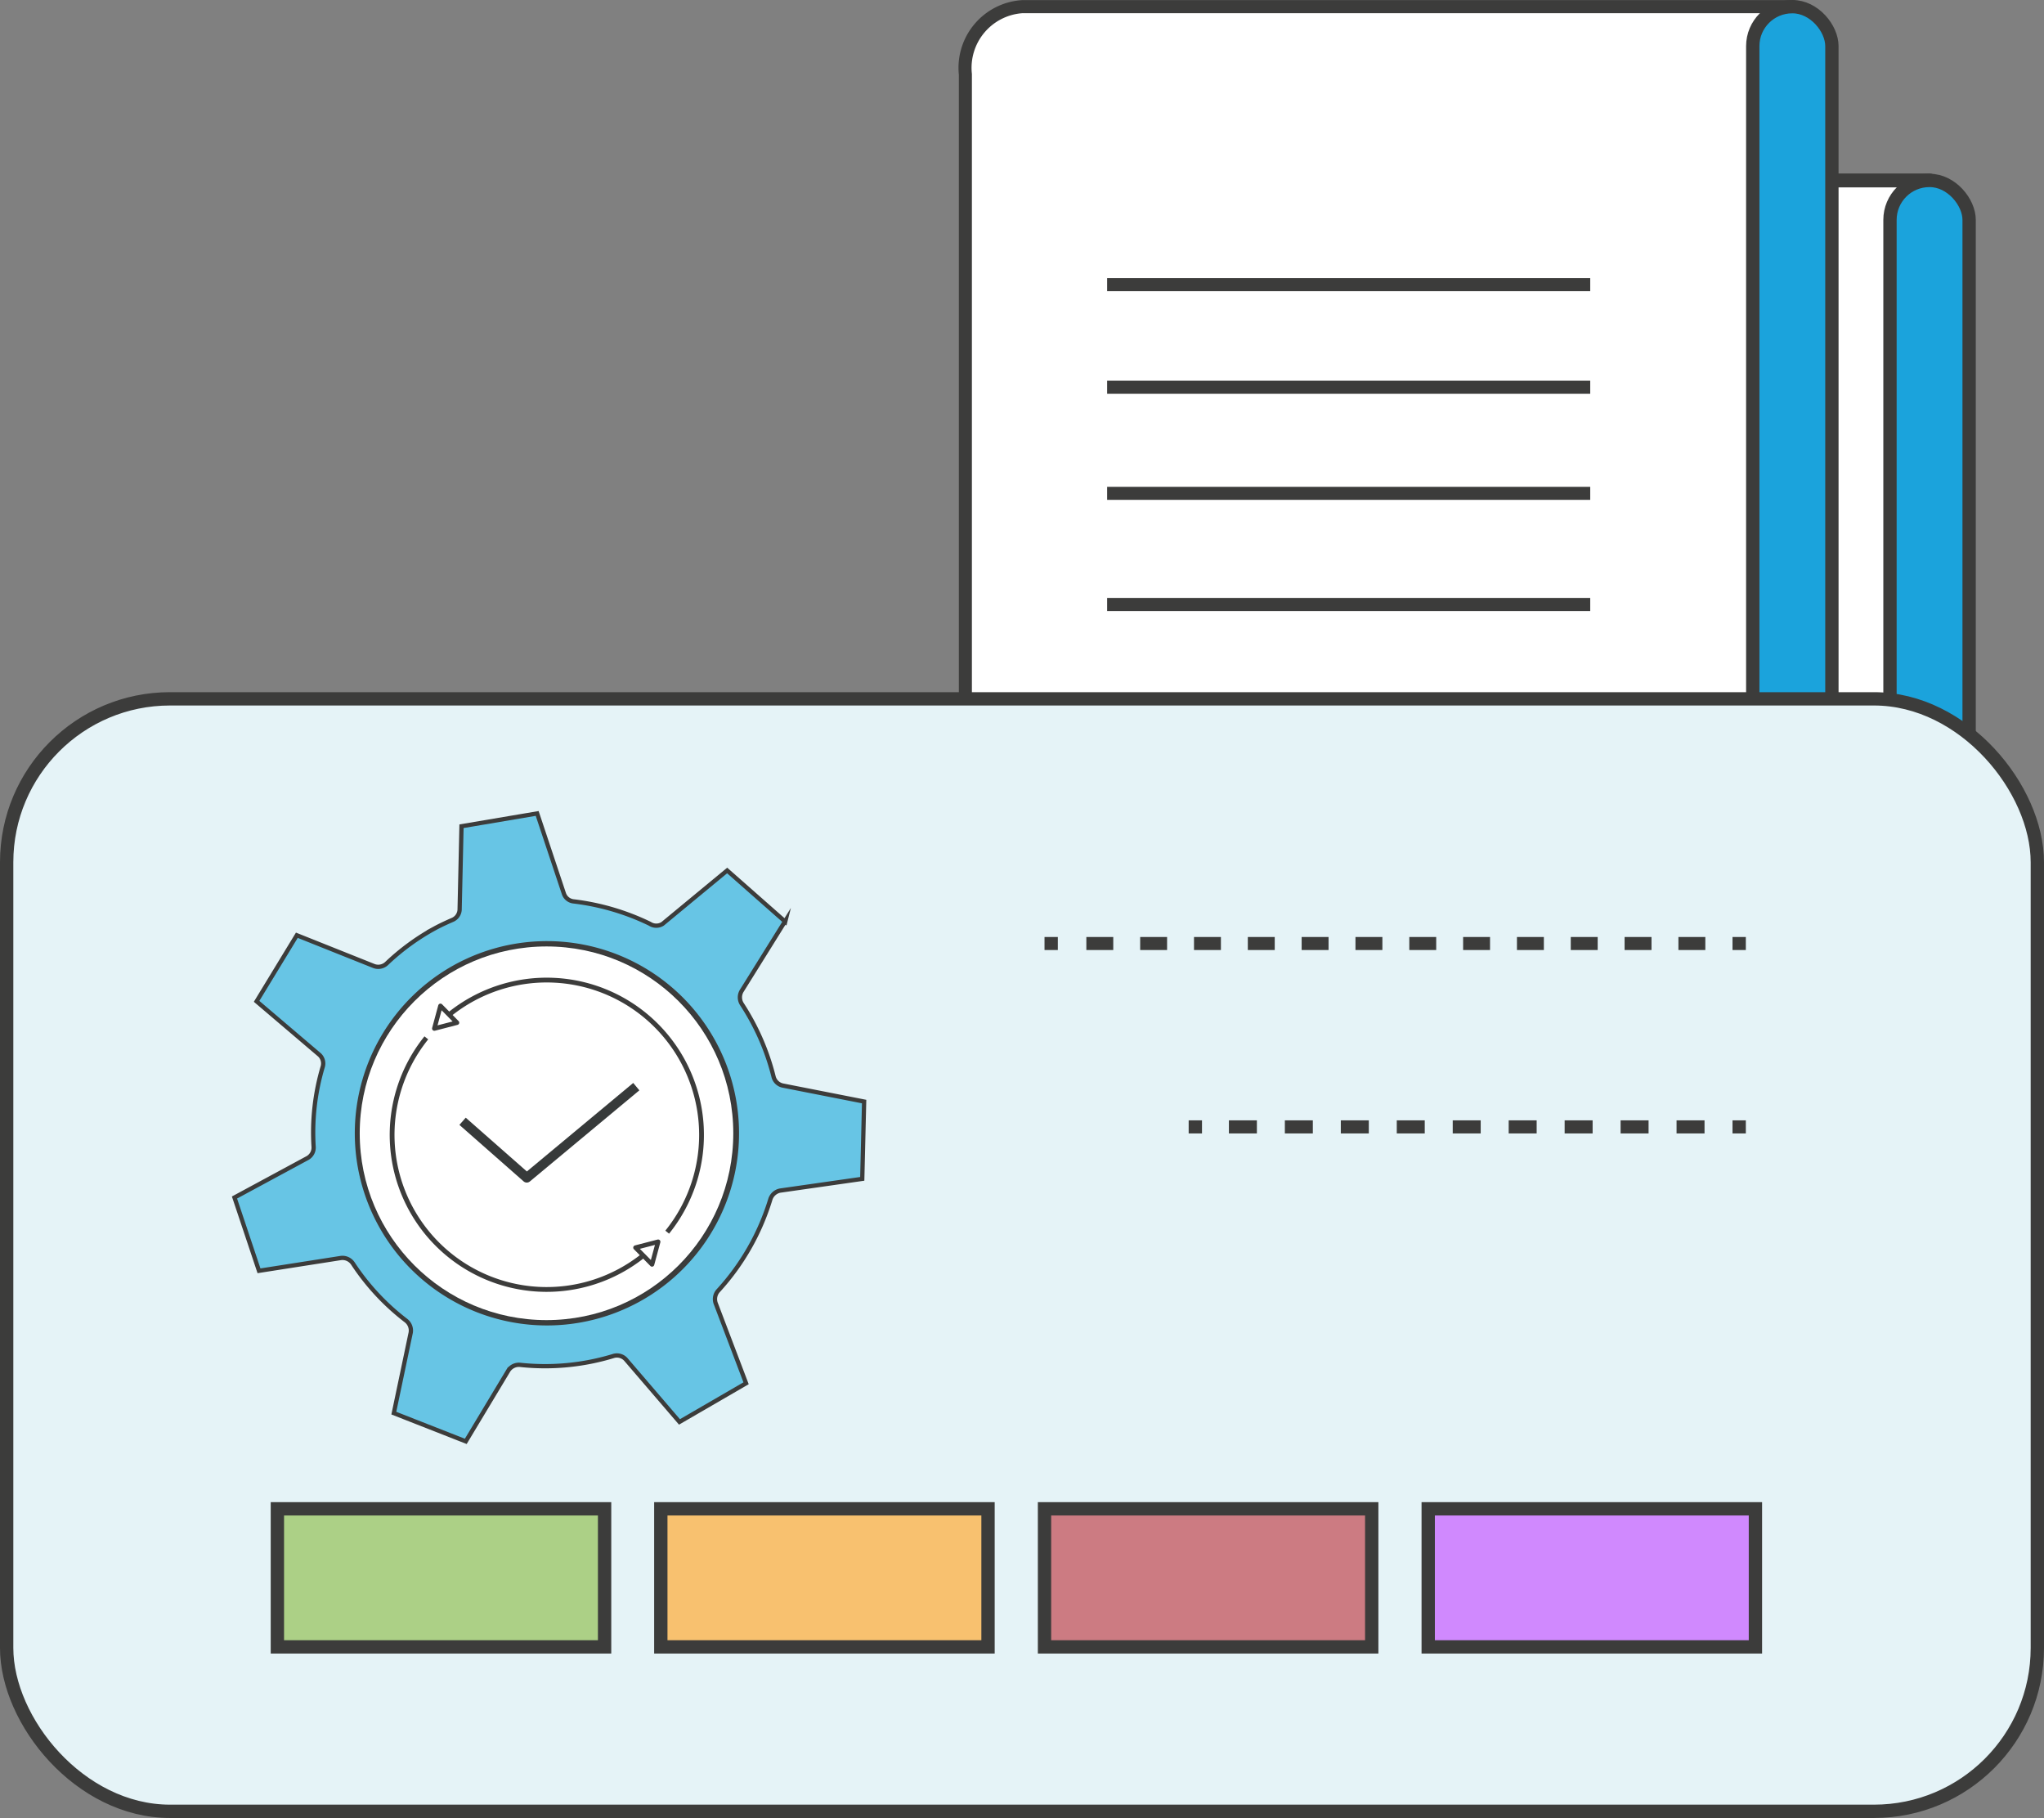
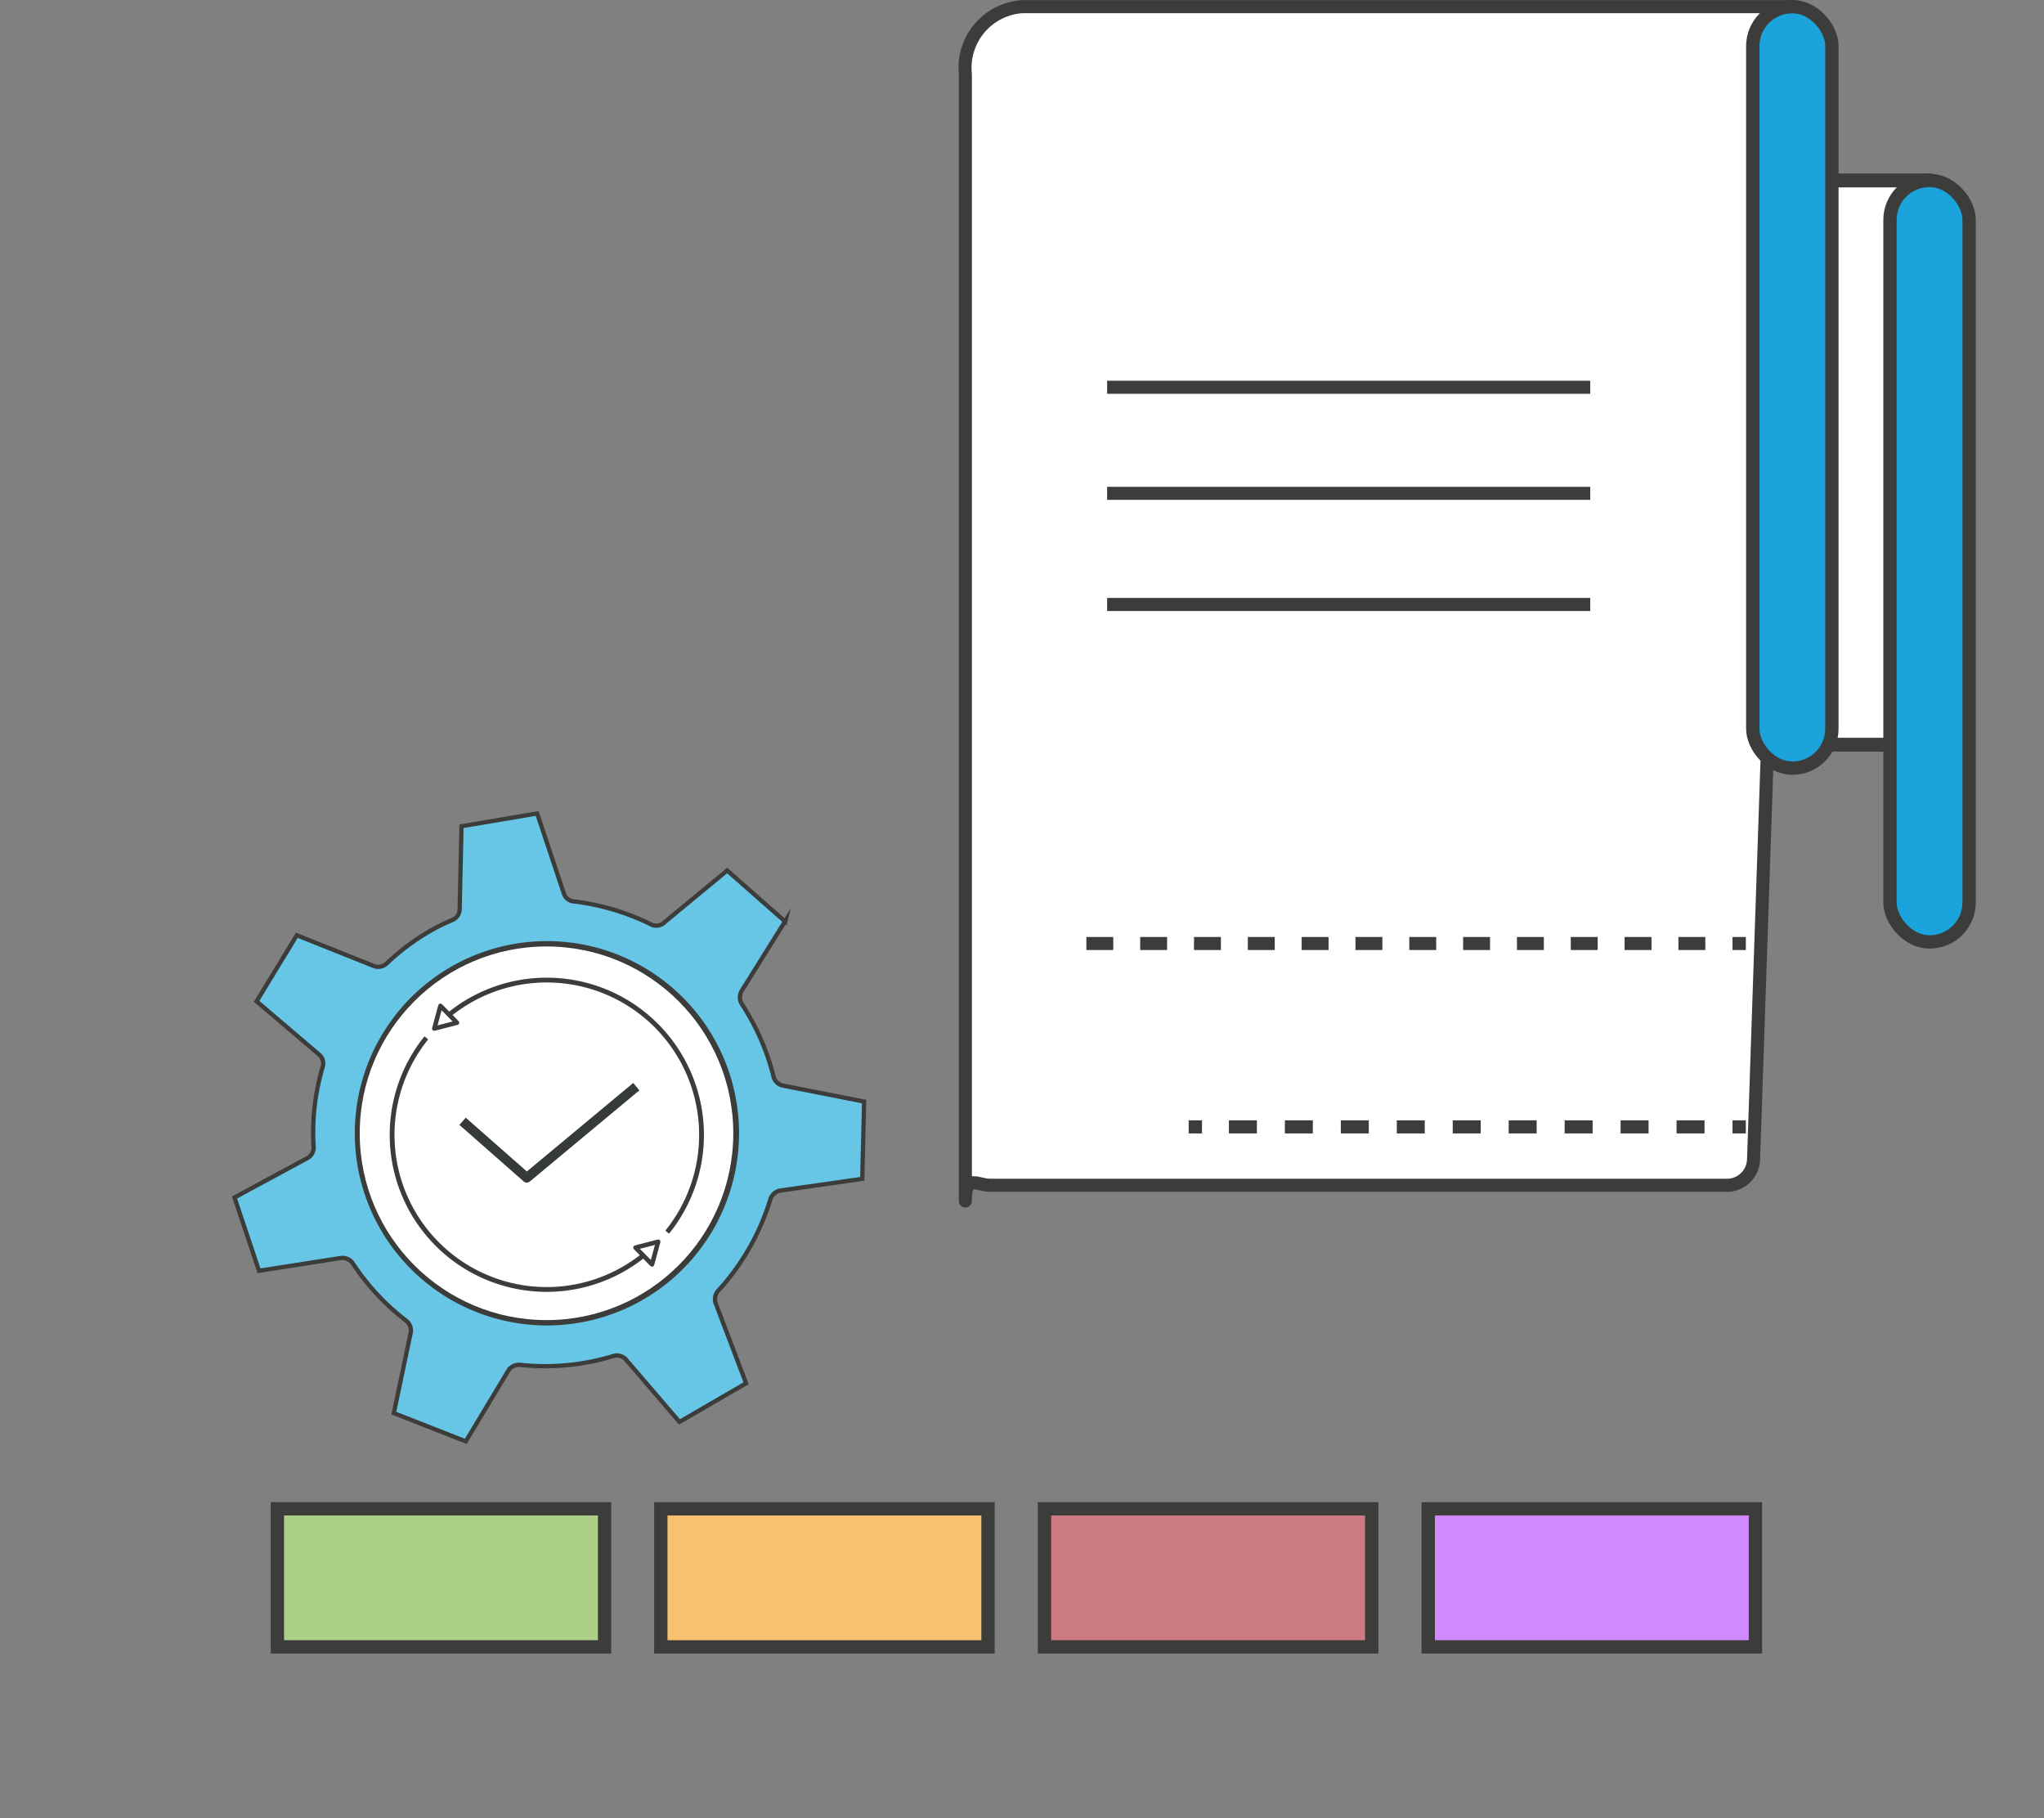
<svg xmlns="http://www.w3.org/2000/svg" viewBox="0 0 76.71 68.21">
  <rect x="0" y="0" width="76.71" height="68.21" fill="#808080" stroke="none" />
  <defs>
    <style>.cls-1,.cls-10,.cls-2{fill:#fff;}.cls-1,.cls-12,.cls-13,.cls-14,.cls-15,.cls-16,.cls-2,.cls-3,.cls-4,.cls-5,.cls-6,.cls-7,.cls-8,.cls-9{stroke:#3c3c3b;}.cls-1,.cls-10,.cls-11,.cls-14,.cls-15,.cls-16,.cls-2,.cls-4{stroke-linejoin:round;}.cls-1{stroke-width:0.52px;}.cls-15,.cls-16,.cls-2,.cls-4{stroke-width:0.49px;}.cls-3{fill:#1ba3dc;}.cls-12,.cls-13,.cls-3,.cls-5,.cls-6,.cls-7,.cls-8,.cls-9{stroke-miterlimit:10;}.cls-3,.cls-5,.cls-6,.cls-7,.cls-8,.cls-9{stroke-width:0.5px;}.cls-11,.cls-13,.cls-14,.cls-15,.cls-16,.cls-4{fill:none;}.cls-5{fill:#e5f3f7;}.cls-6{fill:#acd086;}.cls-7{fill:#f8c16f;}.cls-8{fill:#cc7b82;}.cls-9{fill:#d089fe;}.cls-10,.cls-11{stroke:#373a3a;}.cls-10{stroke-linecap:round;stroke-width:0.24px;}.cls-11{stroke-width:0.36px;}.cls-12{fill:#67c5e5;stroke-width:0.16px;}.cls-13{stroke-width:0.18px;}.cls-14{stroke-width:0.17px;}.cls-15{stroke-dasharray:1.01 1.01;}.cls-16{stroke-dasharray:1.05 1.05;}</style>
  </defs>
  <g id="Layer_2" data-name="Layer 2">
    <g id="Layer_1-2" data-name="Layer 1">
      <polygon class="cls-1" points="72.42 6.77 67.54 6.77 67.87 27.94 72.3 27.94 72.42 6.77" />
      <path class="cls-2" d="M64.87,44.47H37.17c-.52,0-.94-.44-.94.59V2.79A2.3,2.3,0,0,1,38.36.25H67.27L65.81,43.5A1,1,0,0,1,64.87,44.47Z" />
      <rect class="cls-3" x="65.78" y="0.25" width="2.97" height="28.57" rx="1.48" />
      <rect class="cls-3" x="70.93" y="6.77" width="2.97" height="28.57" rx="1.48" />
-       <line class="cls-4" x1="41.55" y1="10.68" x2="59.68" y2="10.68" />
      <line class="cls-4" x1="41.55" y1="14.53" x2="59.68" y2="14.53" />
      <line class="cls-4" x1="41.55" y1="18.51" x2="59.68" y2="18.51" />
      <line class="cls-4" x1="41.55" y1="22.68" x2="59.68" y2="22.68" />
-       <rect class="cls-5" x="0.25" y="26.22" width="76.21" height="41.74" rx="6.13" />
      <rect class="cls-6" x="10.41" y="56.61" width="12.28" height="5.18" />
      <rect class="cls-7" x="24.8" y="56.61" width="12.28" height="5.18" />
      <rect class="cls-8" x="39.2" y="56.61" width="12.28" height="5.18" />
      <rect class="cls-9" x="53.6" y="56.61" width="12.28" height="5.18" />
      <circle class="cls-10" cx="20.51" cy="42.52" r="7.13" />
      <polyline class="cls-11" points="17.36 42.07 19.77 44.19 23.88 40.77" />
-       <path class="cls-12" d="M29.47,34.58l-2.18-1.92h0l-2.42,2a.44.44,0,0,1-.48,0,9,9,0,0,0-2.86-.84.43.43,0,0,1-.37-.3l-1-3h0L17.32,31h0l-.07,3.1a.44.44,0,0,1-.26.41c-.23.1-.45.2-.67.32a8.59,8.59,0,0,0-1.81,1.32.46.46,0,0,1-.49.09l-2.88-1.15h0L9.63,37.57h0l2.35,2a.44.44,0,0,1,.13.46,8.65,8.65,0,0,0-.34,3,.45.45,0,0,1-.23.42L8.8,44.93h0l.92,2.75h0l3.07-.48a.47.47,0,0,1,.45.2,8.76,8.76,0,0,0,2,2.15.47.47,0,0,1,.17.47l-.63,3h0l2.7,1.06h0l1.6-2.66a.47.47,0,0,1,.45-.21,8.79,8.79,0,0,0,3.48-.33.45.45,0,0,1,.49.14l2,2.33h0L28,51.9l-1.14-3a.47.47,0,0,1,.1-.48A8.92,8.92,0,0,0,28.91,45a.48.48,0,0,1,.37-.33l3.08-.44h0l.07-2.9h0l-3.05-.6a.45.45,0,0,1-.35-.34,8.88,8.88,0,0,0-.82-2.1c-.12-.22-.24-.42-.37-.62a.47.47,0,0,1,0-.5l1.64-2.63ZM16.1,36.93a7.13,7.13,0,1,1-2.32,7.9A7.13,7.13,0,0,1,16.1,36.93Z" />
+       <path class="cls-12" d="M29.47,34.58l-2.18-1.92h0l-2.42,2a.44.44,0,0,1-.48,0,9,9,0,0,0-2.86-.84.43.43,0,0,1-.37-.3l-1-3h0L17.32,31h0l-.07,3.1a.44.44,0,0,1-.26.41c-.23.1-.45.2-.67.32a8.59,8.59,0,0,0-1.81,1.32.46.46,0,0,1-.49.09l-2.88-1.15h0L9.63,37.57l2.35,2a.44.44,0,0,1,.13.46,8.65,8.65,0,0,0-.34,3,.45.45,0,0,1-.23.42L8.8,44.93h0l.92,2.75h0l3.07-.48a.47.47,0,0,1,.45.2,8.76,8.76,0,0,0,2,2.15.47.47,0,0,1,.17.47l-.63,3h0l2.7,1.06h0l1.6-2.66a.47.47,0,0,1,.45-.21,8.79,8.79,0,0,0,3.48-.33.45.45,0,0,1,.49.14l2,2.33h0L28,51.9l-1.14-3a.47.47,0,0,1,.1-.48A8.92,8.92,0,0,0,28.91,45a.48.48,0,0,1,.37-.33l3.08-.44h0l.07-2.9h0l-3.05-.6a.45.45,0,0,1-.35-.34,8.88,8.88,0,0,0-.82-2.1c-.12-.22-.24-.42-.37-.62a.47.47,0,0,1,0-.5l1.64-2.63ZM16.1,36.93a7.13,7.13,0,1,1-2.32,7.9A7.13,7.13,0,0,1,16.1,36.93Z" />
      <path class="cls-13" d="M16,38.94a5.8,5.8,0,0,0,8.15,8.16m.89-.87a5.81,5.81,0,0,0-8.17-8.17" />
      <polygon class="cls-14" points="24.7 46.59 23.85 46.81 24.47 47.44 24.7 46.59" />
      <polygon class="cls-14" points="16.3 38.59 17.15 38.37 16.53 37.74 16.3 38.59" />
      <line class="cls-4" x1="65.52" y1="35.4" x2="65.02" y2="35.4" />
      <line class="cls-15" x1="64" y1="35.4" x2="40.21" y2="35.4" />
-       <line class="cls-4" x1="39.7" y1="35.4" x2="39.2" y2="35.4" />
      <line class="cls-4" x1="65.52" y1="42.28" x2="65.02" y2="42.28" />
      <line class="cls-16" x1="63.97" y1="42.28" x2="45.64" y2="42.28" />
      <line class="cls-4" x1="45.11" y1="42.28" x2="44.61" y2="42.28" />
    </g>
  </g>
</svg>